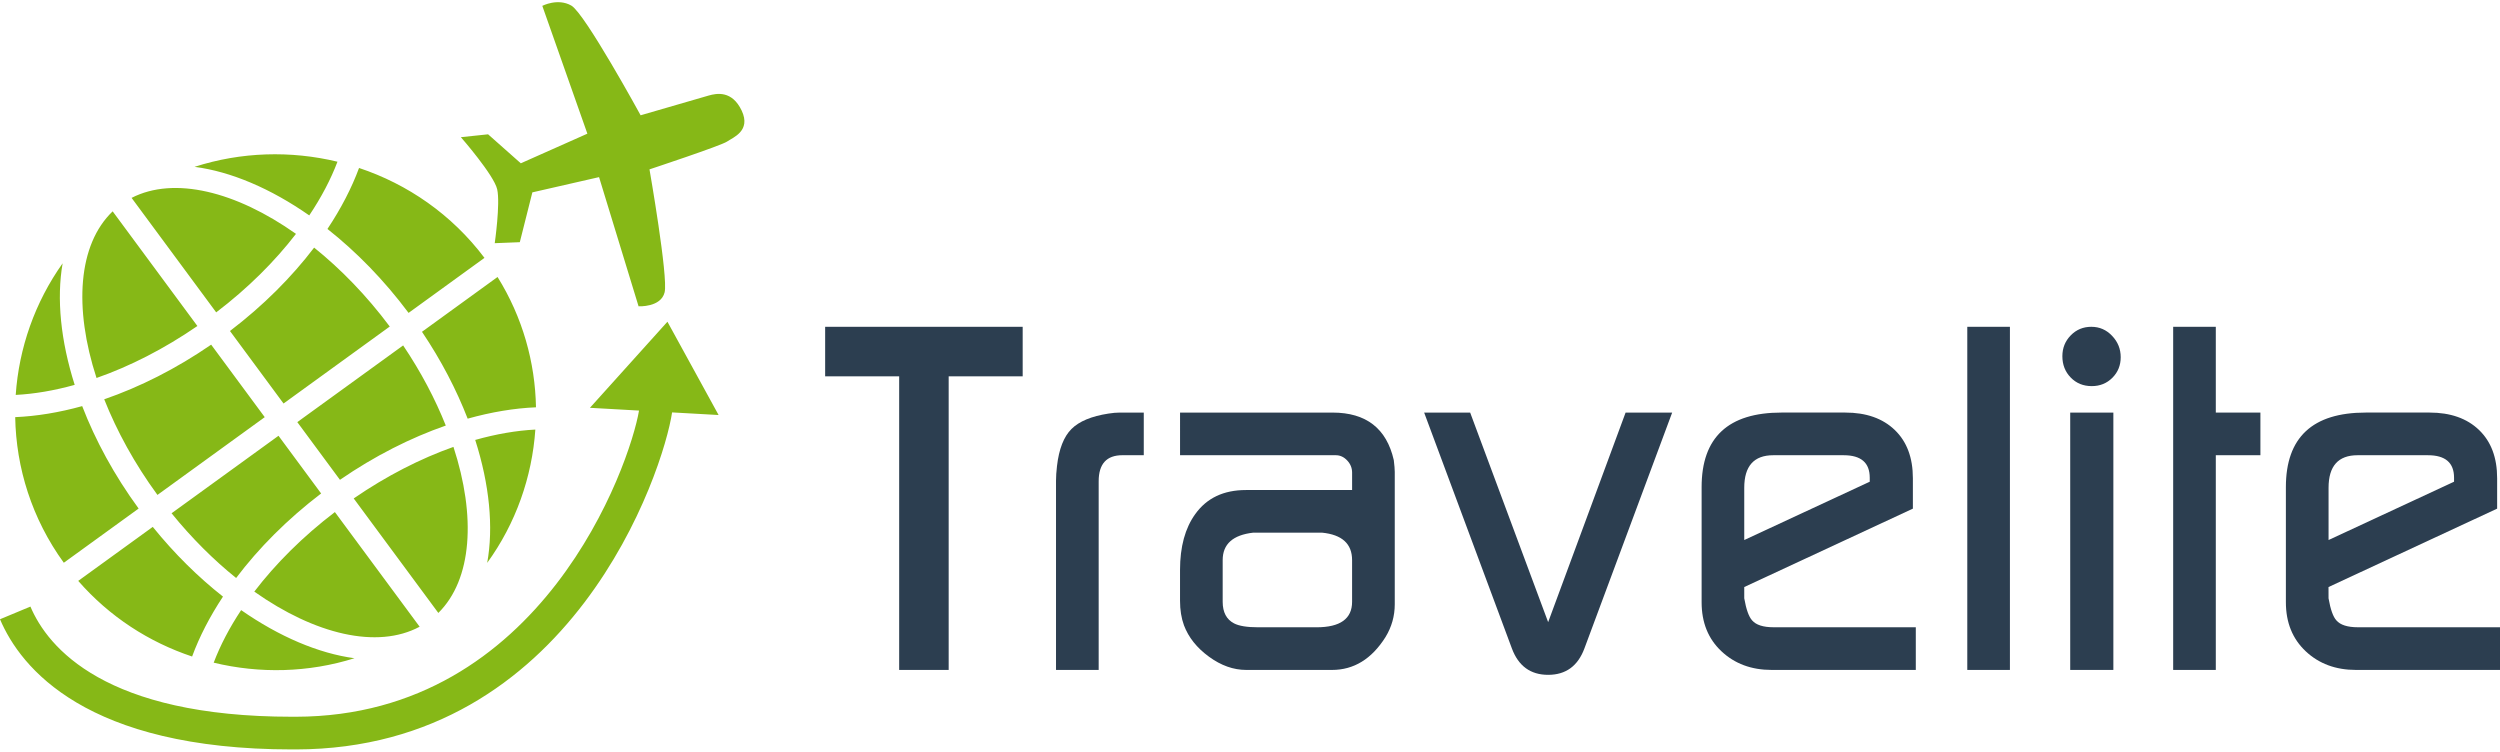
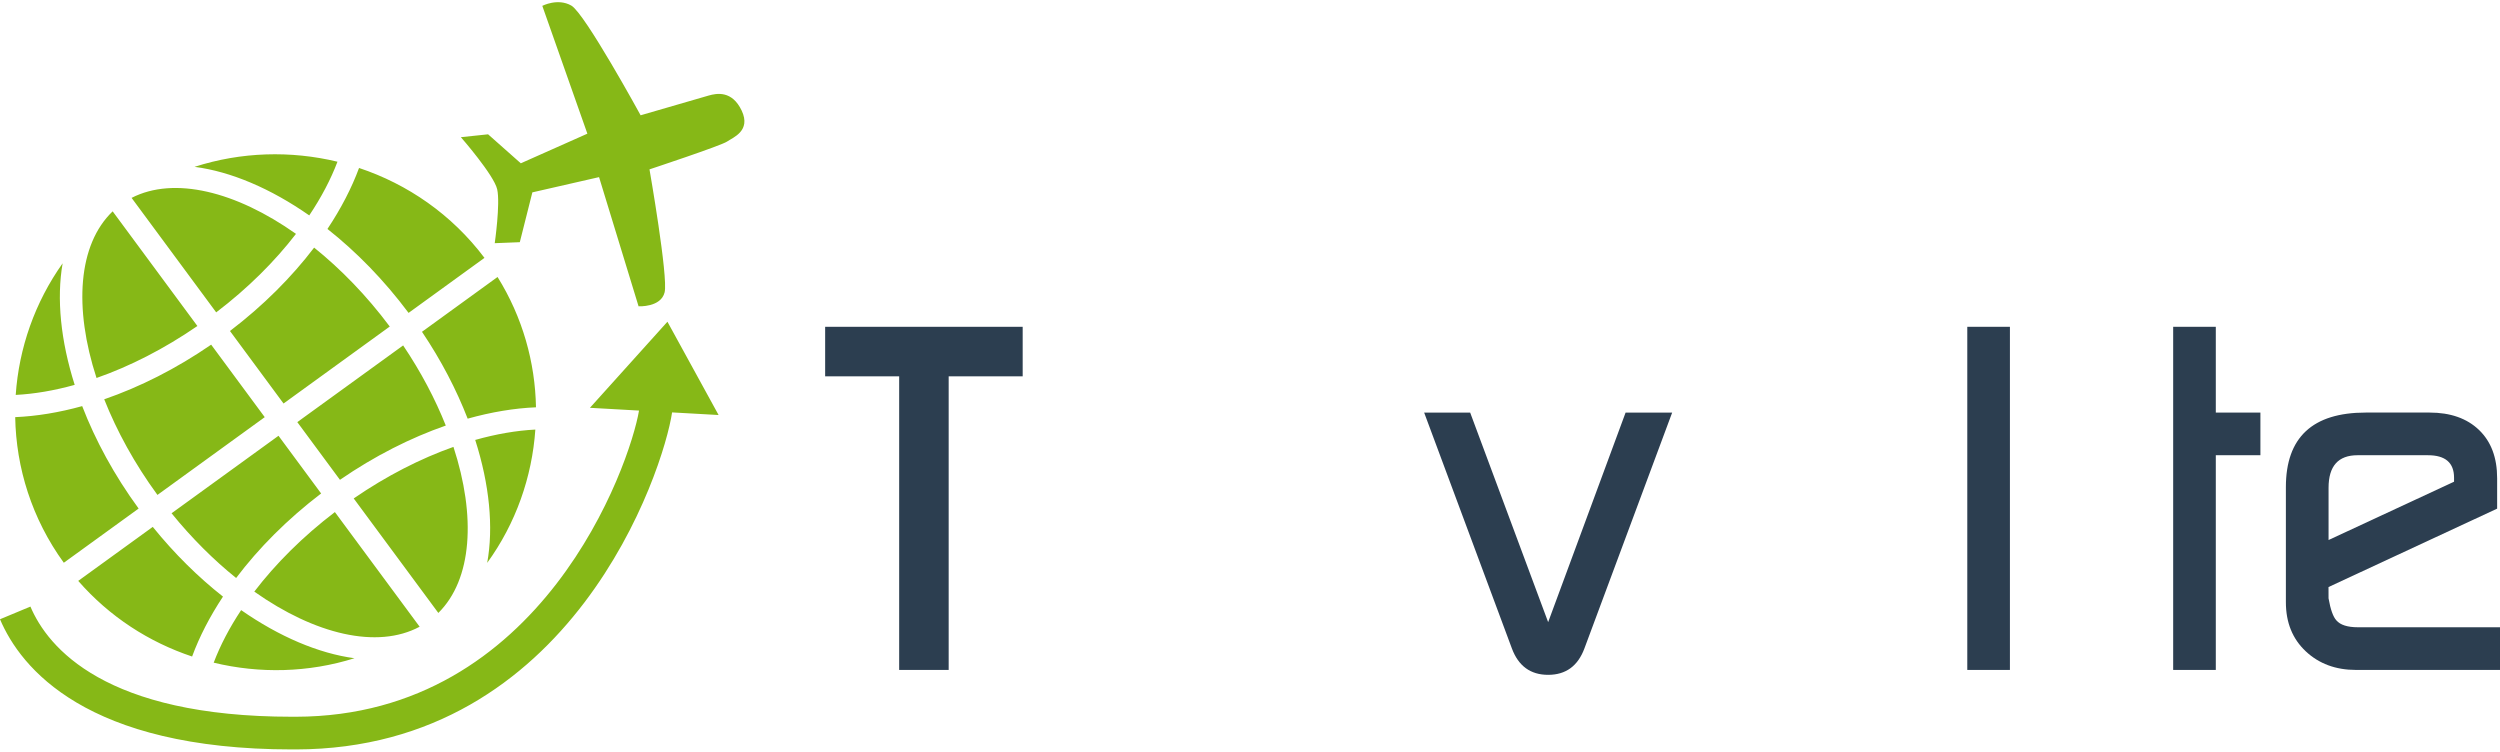
<svg xmlns="http://www.w3.org/2000/svg" version="1.1" id="Layer_1" x="0px" y="0px" width="153px" height="46px" viewBox="0 0 153 46" enable-background="new 0 0 153 46" xml:space="preserve">
  <g>
    <g>
      <path fill="#86B817" d="M12.08,19.952l-5.185-7.018c-2.124,2.033-2.385,5.909-0.988,10.199    C7.937,22.423,10.043,21.354,12.08,19.952z M25.682,38.355l-5.187-7.016c-1.967,1.5-3.633,3.168-4.932,4.868    C19.271,38.824,23.084,39.747,25.682,38.355z M10.5,31.412c1.239,1.528,2.579,2.858,3.951,3.961    c1.375-1.824,3.128-3.591,5.202-5.173l-2.609-3.531L10.5,31.412z M6.378,24.437c0.77,1.94,1.854,3.932,3.258,5.852l6.566-4.759    l-3.279-4.437C10.776,22.571,8.546,23.69,6.378,24.437z M3.833,16.115c-1.703,2.394-2.675,5.192-2.871,8.054    c1.134-0.059,2.352-0.264,3.609-0.615C3.714,20.858,3.454,18.282,3.833,16.115z M8.484,31.123    c-1.495-2.046-2.648-4.178-3.454-6.269c-1.422,0.395-2.803,0.619-4.1,0.675c0.055,3.1,1.018,6.213,2.975,8.911L8.484,31.123z     M21.694,40.284c-2.199-0.297-4.602-1.319-6.936-2.945c-0.717,1.081-1.281,2.163-1.68,3.217    C15.892,41.235,18.876,41.169,21.694,40.284z M25.005,19.149l4.645-3.367c-2.006-2.663-4.711-4.514-7.676-5.502    c-0.454,1.23-1.105,2.486-1.934,3.732C21.798,15.4,23.494,17.126,25.005,19.149z M11.757,40.179    c0.444-1.209,1.08-2.442,1.889-3.667c-1.504-1.184-2.961-2.614-4.297-4.267L4.788,35.55C6.704,37.748,9.126,39.301,11.757,40.179z     M30.45,16.952l-4.625,3.354c1.18,1.75,2.11,3.55,2.796,5.316c1.451-0.406,2.857-0.64,4.181-0.695    C32.752,22.181,31.989,19.424,30.45,16.952z M27.282,26.044c-0.646-1.622-1.518-3.281-2.61-4.904l-6.477,4.693l2.61,3.532    C22.93,27.902,25.134,26.792,27.282,26.044z M27.751,27.35c-2.008,0.711-4.09,1.769-6.104,3.155l5.179,7.007    C28.898,35.462,29.142,31.608,27.751,27.35z M32.763,26.29c-1.158,0.059-2.395,0.272-3.68,0.634    c0.873,2.731,1.129,5.341,0.733,7.524C31.569,32.032,32.563,29.193,32.763,26.29z M20.653,9.897    c-2.857-0.689-5.893-0.606-8.747,0.314c2.222,0.288,4.656,1.322,7.02,2.972C19.665,12.08,20.245,10.974,20.653,9.897z     M18.114,14.313c-3.68-2.602-7.461-3.539-10.061-2.203l5.178,7.007C15.176,17.637,16.821,15.993,18.114,14.313z M19.225,15.154    c-1.368,1.798-3.102,3.542-5.151,5.103l3.279,4.438l6.5-4.711C22.435,18.084,20.853,16.462,19.225,15.154z M36.104,24.958    l3.004,0.169c-0.558,3.309-5.916,18.711-20.998,18.738h-0.227c-11.439,0-14.949-4.217-16.021-6.742L0,37.898    c1.268,2.983,5.276,7.967,17.884,7.967h0.232c16.892-0.032,22.484-17.051,23.016-20.626l2.846,0.16l-3.131-5.709L36.104,24.958z     M45.392,6.771c-0.59-1.246-1.529-1.064-2.02-0.924c-0.489,0.144-4.166,1.209-4.166,1.209s-3.411-6.241-4.242-6.715    c-0.83-0.475-1.775,0.017-1.775,0.017l2.758,7.823l-4.074,1.813L29.871,8.22l-1.666,0.176c0,0,2.022,2.312,2.222,3.187    c0.199,0.874-0.149,3.3-0.149,3.3l1.534-0.061l0.768-3.049l4.082-0.933l2.418,7.906c0,0,1.365,0.075,1.594-0.854    c0.228-0.93-0.926-7.527-0.926-7.527s4.383-1.451,4.743-1.699C44.852,8.417,45.979,8.016,45.392,6.771z" />
    </g>
  </g>
  <g>
    <path fill="#2C3E50" d="M50.499,23.03V20h12.089v3.03h-4.529V41h-3.03V23.03H50.499z" />
-     <path fill="#2C3E50" d="M64.628,41V29.42c0-0.26,0.02-0.56,0.06-0.9c0.12-1.039,0.415-1.795,0.886-2.265   c0.47-0.47,1.225-0.784,2.265-0.944c0.26-0.041,0.49-0.061,0.69-0.061h1.47v2.609h-1.305c-0.971,0-1.455,0.532-1.455,1.594V41   H64.628z" />
-     <path fill="#2C3E50" d="M72.218,36.77v-1.89c0-1.42,0.311-2.56,0.933-3.42c0.702-0.979,1.735-1.47,3.099-1.47h6.499v-1.065   c0-0.284-0.1-0.532-0.301-0.745s-0.432-0.32-0.691-0.32h-9.538V25.25h9.331c2.059,0,3.309,0.971,3.75,2.91   c0.039,0.32,0.059,0.561,0.059,0.72v8.101c0,0.72-0.189,1.39-0.568,2.01C83.947,40.33,82.857,41,81.518,41h-5.25   c-0.78,0-1.54-0.27-2.28-0.811c-0.74-0.539-1.25-1.18-1.529-1.92C72.298,37.83,72.218,37.33,72.218,36.77z M75.523,38.15   c0.303,0.16,0.796,0.24,1.481,0.24h3.568c1.451,0,2.176-0.521,2.176-1.561v-2.551c0-0.999-0.615-1.559-1.844-1.68h-4.202   c-1.25,0.141-1.874,0.701-1.874,1.68v2.551C74.829,37.471,75.06,37.91,75.523,38.15z" />
    <path fill="#2C3E50" d="M87.158,25.25h2.816l4.773,12.826l4.74-12.826h2.85l-5.369,14.43c-0.4,1.08-1.141,1.62-2.221,1.62   s-1.82-0.54-2.221-1.62L87.158,25.25z" />
-     <path fill="#2C3E50" d="M104.139,36.859v-7.049c0-3.041,1.629-4.561,4.889-4.561h3.9c1.279,0,2.291,0.355,3.031,1.065   c0.738,0.71,1.109,1.695,1.109,2.956v1.859l-10.32,4.798v0.69c0.119,0.681,0.281,1.131,0.482,1.351   c0.24,0.28,0.68,0.421,1.322,0.421h8.695V41h-8.82c-1.24,0-2.264-0.38-3.074-1.141C104.543,39.1,104.139,38.1,104.139,36.859z    M106.748,33.05l7.68-3.569v-0.245c0-0.917-0.531-1.376-1.596-1.376h-4.307c-1.186,0-1.777,0.665-1.777,1.992V33.05z" />
    <path fill="#2C3E50" d="M120.398,41V20h2.609v21H120.398z" />
-     <path fill="#2C3E50" d="M126.217,21.8c0-0.5,0.17-0.925,0.512-1.275c0.34-0.35,0.76-0.525,1.26-0.525s0.924,0.185,1.273,0.555   c0.352,0.37,0.525,0.805,0.525,1.305c0,0.5-0.17,0.92-0.51,1.26c-0.34,0.34-0.76,0.51-1.26,0.51c-0.52,0-0.949-0.175-1.289-0.525   C126.387,22.755,126.217,22.32,126.217,21.8z M126.697,41h2.641V25.25h-2.641V41z" />
    <path fill="#2C3E50" d="M132.998,41V20h2.609v5.25h2.73v2.609h-2.73V41H132.998z" />
    <path fill="#2C3E50" d="M139.896,36.859v-7.049c0-3.041,1.631-4.561,4.891-4.561h3.9c1.279,0,2.289,0.355,3.029,1.065   s1.109,1.695,1.109,2.956v1.859l-10.32,4.798l0.002,0.69c0.119,0.681,0.279,1.131,0.48,1.351c0.24,0.28,0.682,0.421,1.324,0.421   h8.695V41h-8.82c-1.24,0-2.266-0.38-3.076-1.141C140.303,39.1,139.896,38.1,139.896,36.859z M142.508,33.05l7.68-3.569v-0.245   c0-0.917-0.533-1.376-1.598-1.376h-4.307c-1.184,0-1.775,0.665-1.775,1.992V33.05z" />
  </g>
</svg>